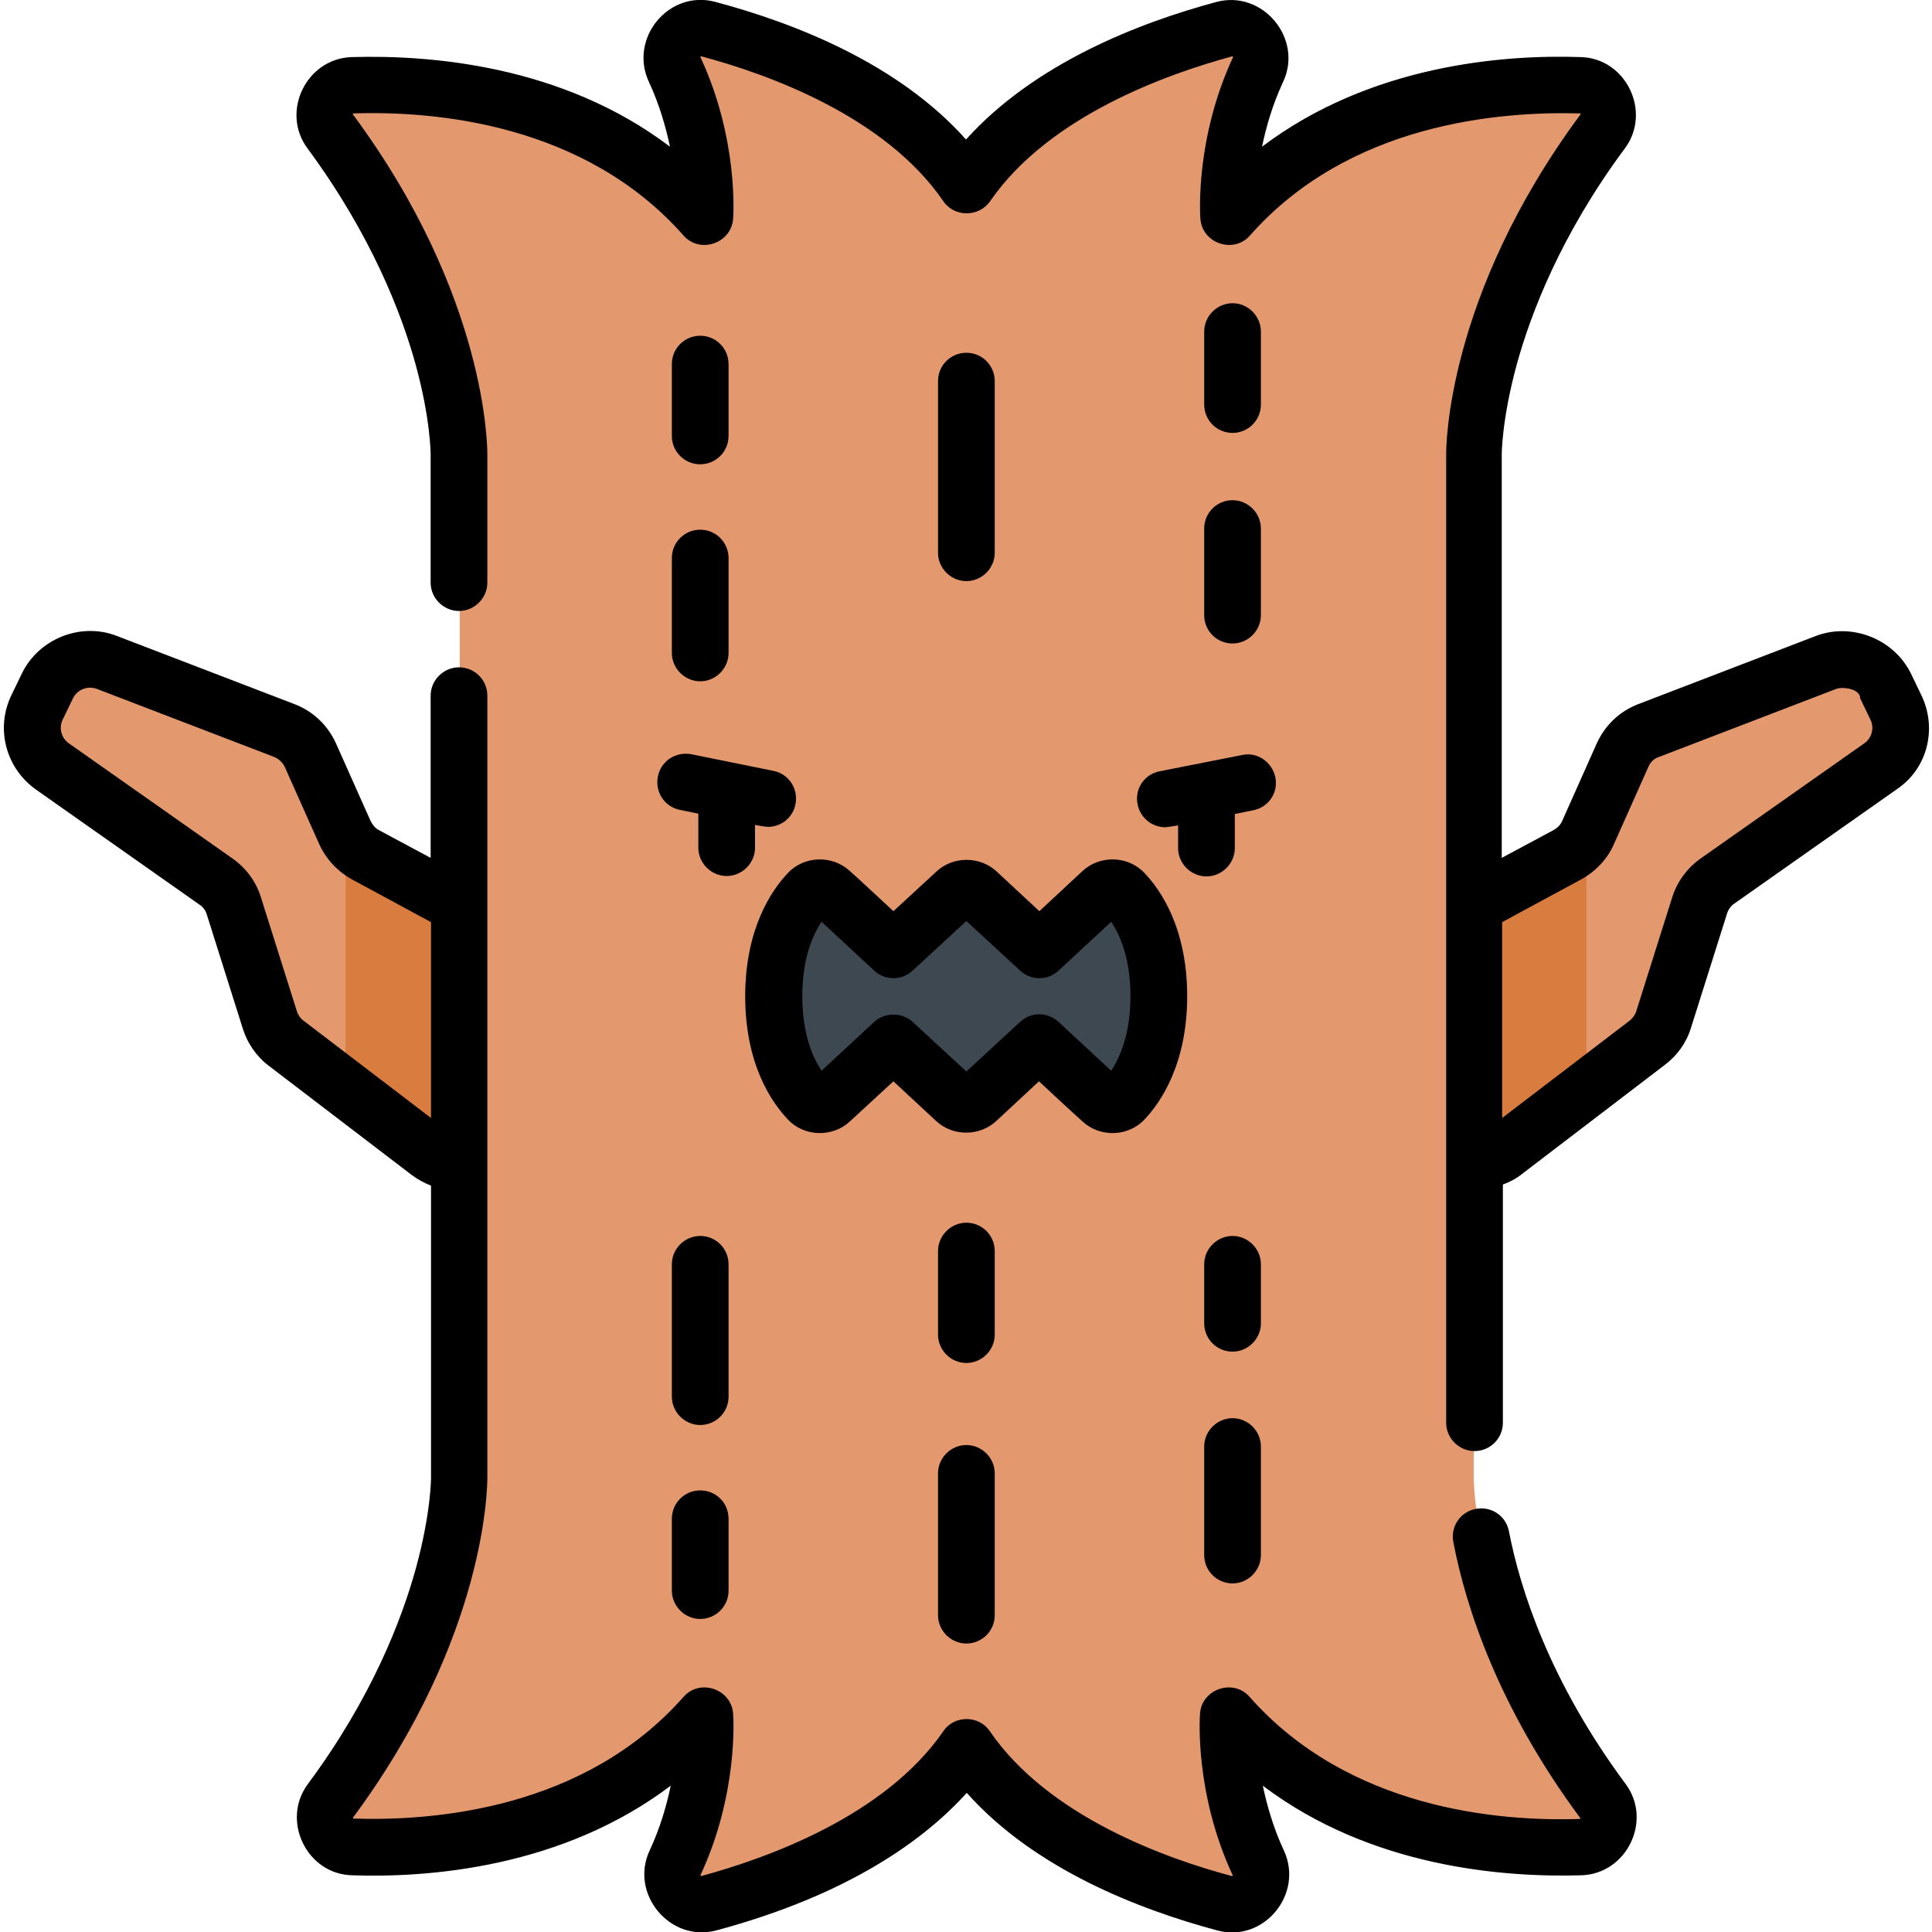
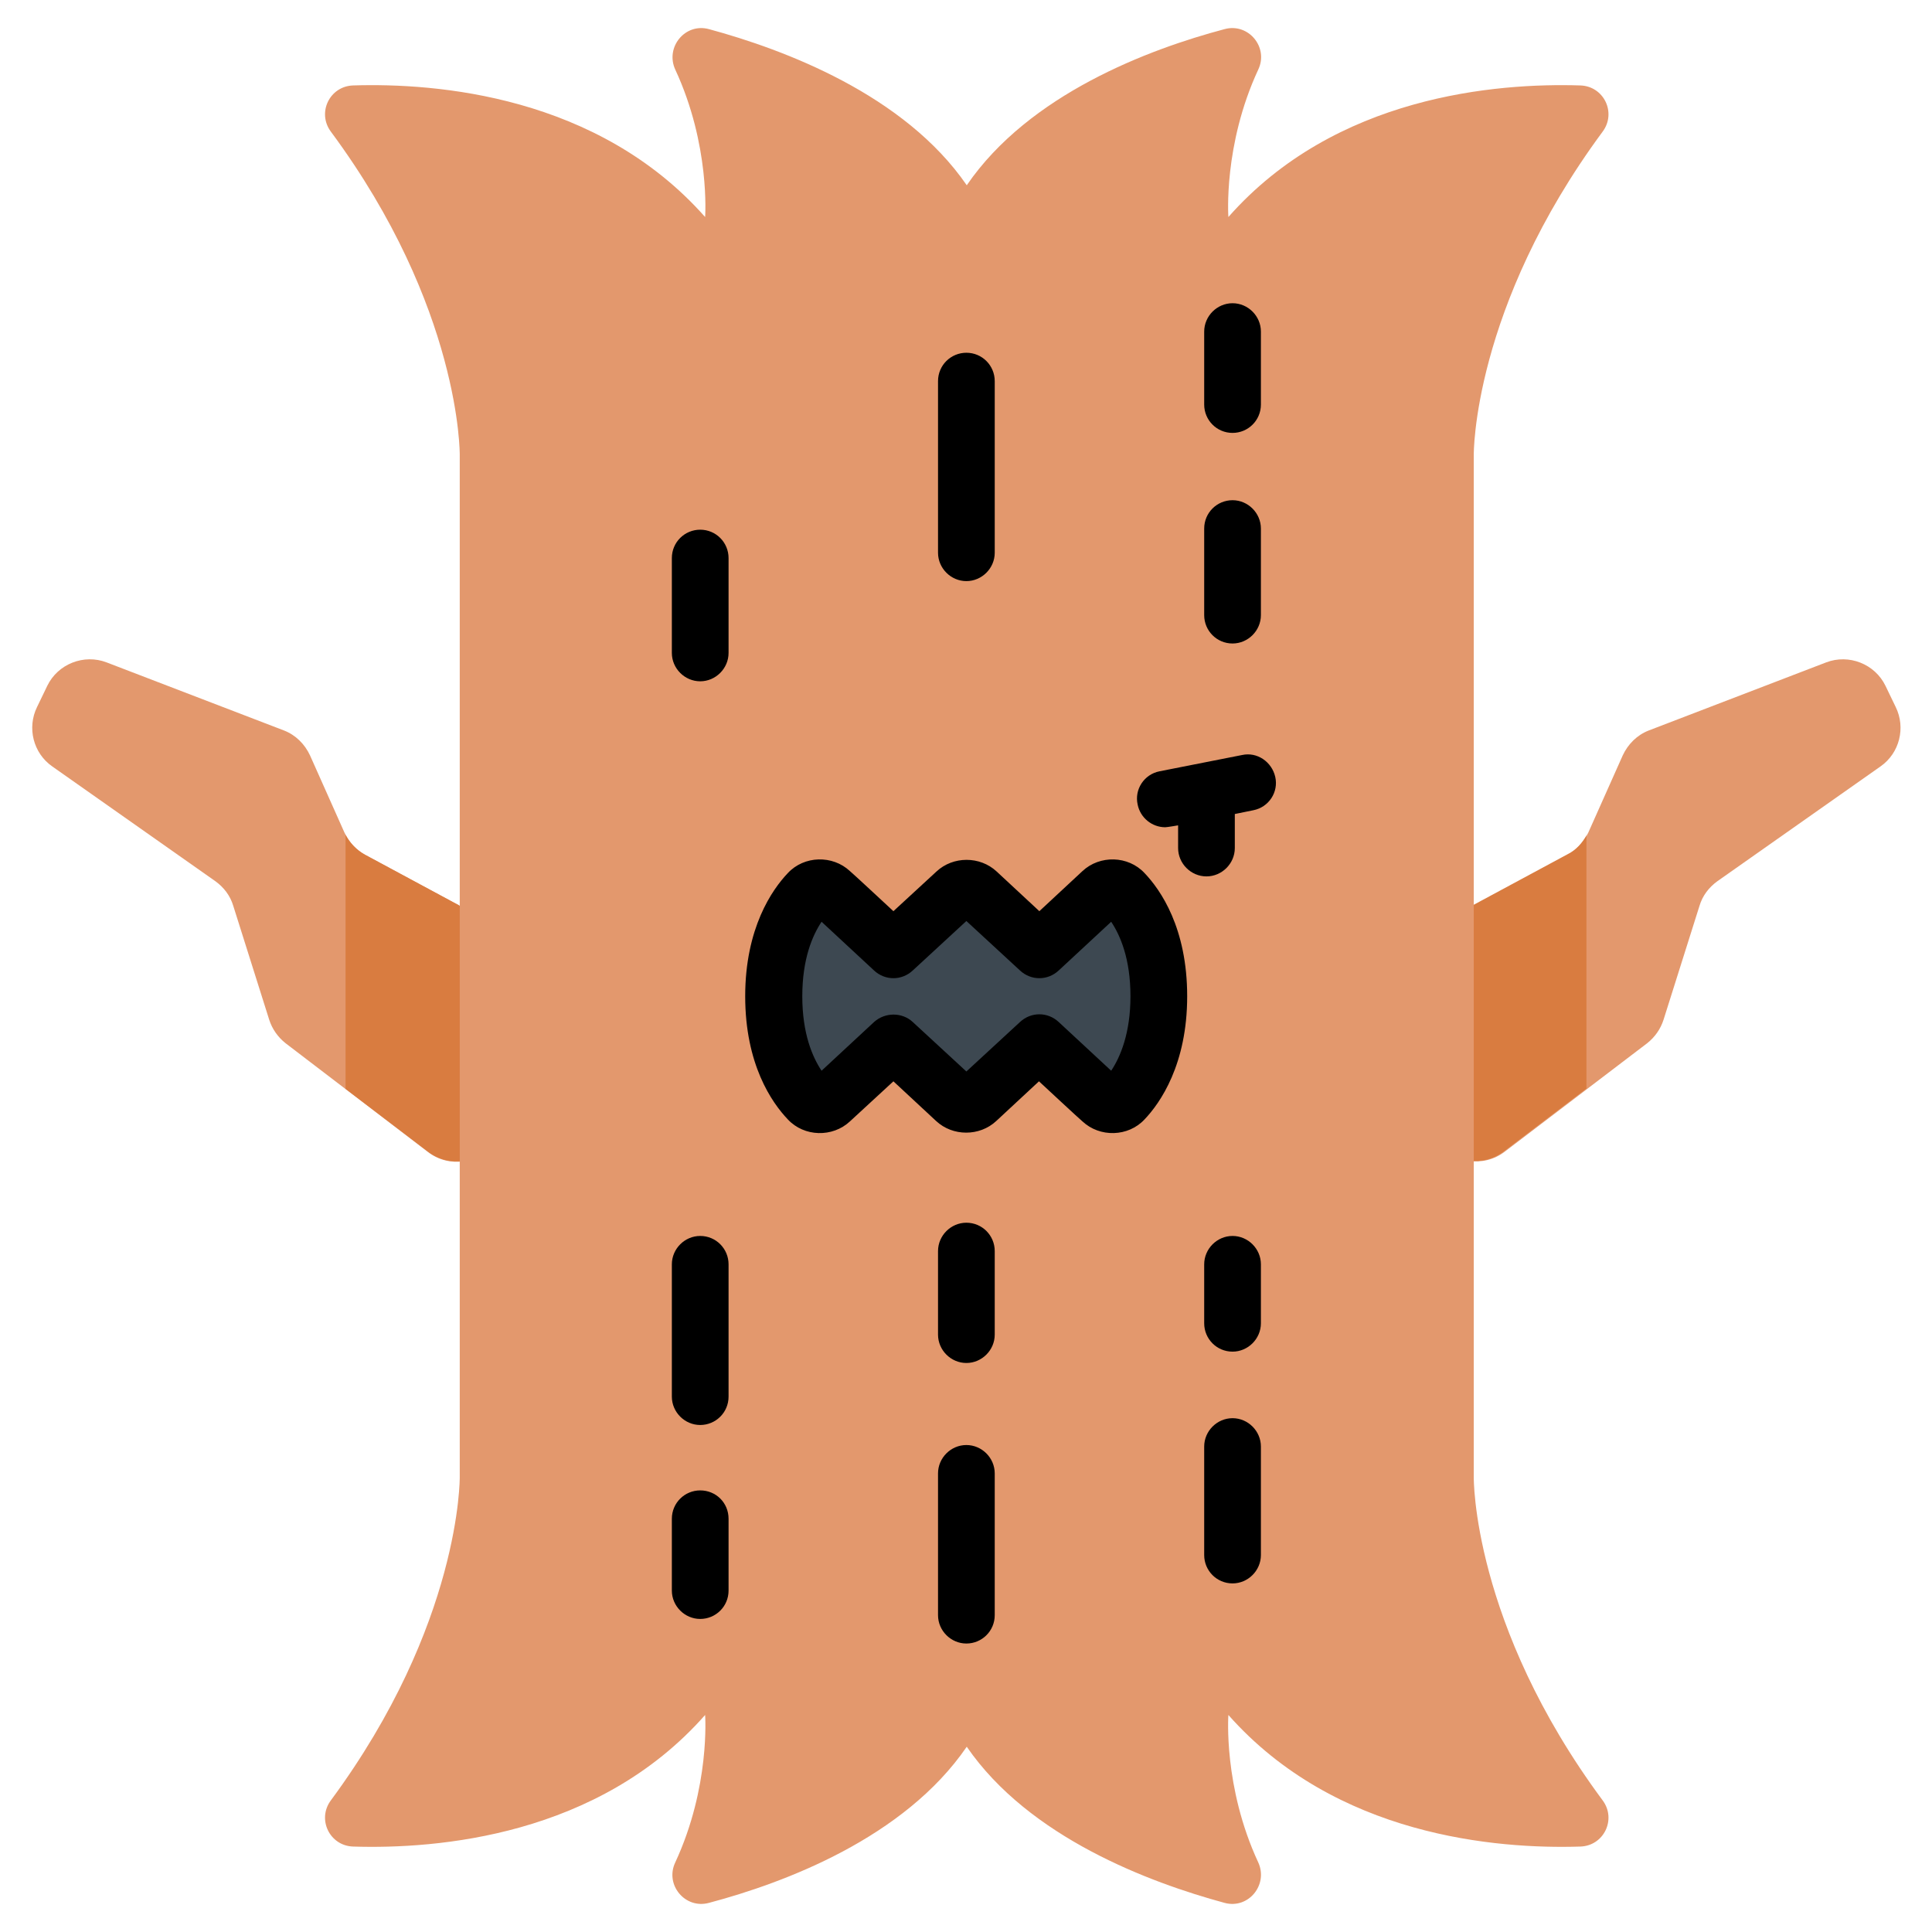
<svg xmlns="http://www.w3.org/2000/svg" version="1.1" id="Layer_1" x="0px" y="0px" viewBox="0 0 511 511" style="enable-background:new 0 0 511 511;" xml:space="preserve">
  <style type="text/css">
	.st0{fill:#E3986D;}
	.st1{fill:#D97C40;}
	.st2{fill:#3D4851;}
</style>
  <path class="st0" d="M145.1,266.5L125,242.4c-1-1.2-2.3-2.2-3.7-3l-24.7-13.3c-2.4-1.3-4.3-3.4-5.5-5.9L82,199.8  c-1.4-3-3.8-5.4-6.9-6.6l-46.9-18c-6-2.3-12.9,0.4-15.7,6.2L9.8,187c-2.7,5.5-1,12.2,4,15.7L57,233.1c2.2,1.6,3.9,3.8,4.7,6.5  l9.5,30.1c0.8,2.5,2.3,4.6,4.3,6.2l37.7,28.8c5.6,4.3,13.6,3.1,17.7-2.6l14.6-20.2C149,277.2,148.7,270.9,145.1,266.5z" />
  <path class="st0" d="M366.1,266.5l20.1-24.1c1-1.2,2.3-2.2,3.7-3l24.7-13.3c2.4-1.3,4.3-3.4,5.5-5.9l9.1-20.4c1.4-3,3.8-5.4,6.9-6.6  l46.9-18c6-2.3,12.9,0.4,15.7,6.2l2.7,5.6c2.7,5.5,1,12.2-4,15.7l-43.2,30.4c-2.2,1.6-3.9,3.8-4.7,6.5l-9.5,30.1  c-0.8,2.5-2.3,4.6-4.3,6.2L398,304.6c-5.6,4.3-13.6,3.1-17.7-2.6l-14.6-20.2C362.3,277.2,362.5,270.9,366.1,266.5z" />
  <path class="st1" d="M419.7,220.8c-1.2,2.2-2.9,4.1-5.2,5.2l-24.7,13.3c-1.4,0.8-2.6,1.8-3.7,3L366,266.4  c-3.7,4.4-3.9,10.7-0.5,15.3l14.6,20.2c4.1,5.7,12.1,6.9,17.7,2.6l21.8-16.6v-67.1H419.7z" />
  <path class="st1" d="M125,242.4c-1-1.2-2.3-2.2-3.7-3l-24.7-13.3c-2.2-1.2-4-3-5.2-5.3V288l21.8,16.6c5.6,4.3,13.6,3.1,17.7-2.6  l14.6-20.2c3.4-4.6,3.1-11-0.5-15.3L125,242.4z" />
  <path class="st0" d="M389.8,390.7V120.3c0,0-0.4-38.8,34.1-85.5c3.7-5,0.3-12-5.9-12.2c-22.2-0.7-64.8,2.7-93.1,34.8  c0,0-1.4-19,7.9-39c2.8-5.9-2.6-12.4-8.9-10.7c-20,5.3-51.7,17.2-68.2,41.3c-16.5-24-48.3-35.9-68.2-41.3  c-6.3-1.7-11.6,4.8-8.9,10.7c9.3,20,7.9,39,7.9,39c-28.4-32.1-71-35.5-93.1-34.8c-6.2,0.2-9.6,7.2-5.9,12.2  c34.5,46.6,34.1,85.5,34.1,85.5v270.4c0,0,0.4,38.8-34.1,85.5c-3.7,5-0.3,12,5.9,12.2c22.2,0.7,64.8-2.7,93.1-34.8  c0,0,1.4,19-7.9,39c-2.8,5.9,2.6,12.4,8.9,10.7c20-5.3,51.7-17.2,68.2-41.3c16.5,24,48.3,35.9,68.2,41.3c6.3,1.7,11.6-4.8,8.9-10.7  c-9.3-20-7.9-39-7.9-39c28.4,32.1,71,35.5,93.1,34.8c6.2-0.2,9.6-7.2,5.9-12.2C389.3,429.5,389.8,390.7,389.8,390.7z" />
  <path class="st2" d="M297.3,236.1c-1.6-1.7-4.2-1.7-5.9-0.2l-16.5,15.3L258.5,236c-1.6-1.5-4.1-1.5-5.7,0l-16.4,15.2l-16.5-15.3  c-1.7-1.6-4.3-1.5-5.9,0.2c-3.7,3.9-9.2,12.2-9.2,27.4s5.6,23.6,9.2,27.4c1.6,1.7,4.2,1.7,5.9,0.2l16.5-15.3l16.4,15.2  c1.6,1.5,4.1,1.5,5.7,0l16.4-15.2l16.5,15.3c1.7,1.6,4.3,1.5,5.9-0.2c3.7-3.9,9.2-12.2,9.2-27.4  C306.5,248.3,300.9,239.9,297.3,236.1z" />
-   <path d="M174,205.4c-0.8,4.1,1.8,8,5.8,8.8l4.9,1v9c0,4.1,3.4,7.5,7.5,7.5s7.5-3.4,7.5-7.5v-6c0,0,2.9,0.5,3.4,0.5  c3.5,0,6.6-2.4,7.3-6c0.8-4.1-1.8-8-5.8-8.8l-21.7-4.4C178.7,198.7,174.8,201.3,174,205.4z" />
  <path d="M306.7,204c-4.1,0.8-6.7,4.8-5.8,8.8c0.7,3.5,3.8,6,7.3,6c0.5,0,3.4-0.5,3.4-0.5v6c0,4.1,3.4,7.5,7.5,7.5s7.5-3.4,7.5-7.5  v-9l4.9-1c4.1-0.8,6.7-4.8,5.8-8.8s-4.8-6.7-8.8-5.8L306.7,204z" />
  <path d="M236.3,241c0,0-11.4-10.6-11.5-10.6c-4.6-4.3-12.1-4.1-16.4,0.5c-4.2,4.4-11.3,14.6-11.3,32.6s7,28.1,11.3,32.6  c4.3,4.6,11.8,4.8,16.4,0.5l11.5-10.6l11.3,10.5c4.4,4.1,11.5,4.1,15.9,0l11.3-10.5c0,0,11.4,10.6,11.5,10.6  c4.6,4.3,12.1,4.1,16.4-0.5c4.2-4.4,11.3-14.6,11.3-32.6s-7-28.1-11.3-32.6c-4.3-4.6-11.8-4.8-16.4-0.5L274.9,241l-11.3-10.5  c-4.4-4.1-11.5-4.1-15.9,0L236.3,241z M269.8,256.7c2.9,2.7,7.3,2.7,10.2,0l13.9-12.9c2.4,3.6,5.1,9.8,5.1,19.7  c0,9.8-2.7,16.1-5.1,19.7L280,270.3c-2.9-2.7-7.3-2.7-10.2,0l-14.2,13.1l-14.2-13.1c-2.8-2.6-7.3-2.6-10.2,0l-13.9,12.9  c-2.4-3.6-5.1-9.8-5.1-19.7c0-9.9,2.7-16.1,5.1-19.7l13.9,12.9c2.9,2.7,7.3,2.7,10.2,0l14.2-13.1L269.8,256.7z" />
  <path d="M177.7,172.7c0,4.1,3.4,7.5,7.5,7.5s7.5-3.4,7.5-7.5v-25.1c0-4.1-3.3-7.5-7.5-7.5c-4.1,0-7.5,3.3-7.5,7.5V172.7z" />
  <path d="M318.5,162.7c0,4.1,3.3,7.5,7.5,7.5c4.1,0,7.5-3.4,7.5-7.5v-22.9c0-4.1-3.4-7.5-7.5-7.5s-7.5,3.3-7.5,7.5V162.7z" />
  <path d="M326,114.5c4.1,0,7.5-3.3,7.5-7.5V87.7c0-4.1-3.4-7.5-7.5-7.5s-7.5,3.4-7.5,7.5V107C318.5,111.1,321.8,114.5,326,114.5z" />
-   <path d="M185.2,122.8c4.1,0,7.5-3.3,7.5-7.5v-19c0-4.1-3.3-7.5-7.5-7.5c-4.1,0-7.5,3.3-7.5,7.5v19  C177.7,119.5,181.1,122.8,185.2,122.8z" />
  <path d="M263.1,146.2v-45.4c0-4.1-3.3-7.5-7.5-7.5c-4.1,0-7.5,3.3-7.5,7.5v45.4c0,4.1,3.4,7.5,7.5,7.5S263.1,150.3,263.1,146.2z" />
  <path d="M192.7,334.4c0-4.1-3.3-7.5-7.5-7.5c-4.1,0-7.5,3.4-7.5,7.5v35c0,4.1,3.4,7.5,7.5,7.5s7.5-3.3,7.5-7.5V334.4z" />
  <path d="M333.5,334.4c0-4.1-3.4-7.5-7.5-7.5s-7.5,3.4-7.5,7.5V350c0,4.1,3.3,7.5,7.5,7.5c4.1,0,7.5-3.4,7.5-7.5V334.4z" />
  <path d="M326,375.1c-4.1,0-7.5,3.4-7.5,7.5v28.7c0,4.1,3.3,7.5,7.5,7.5c4.1,0,7.5-3.4,7.5-7.5v-28.7  C333.5,378.5,330.1,375.1,326,375.1z" />
  <path d="M185.2,394.2c-4.1,0-7.5,3.3-7.5,7.5v19c0,4.1,3.4,7.5,7.5,7.5s7.5-3.3,7.5-7.5v-19C192.7,397.5,189.4,394.2,185.2,394.2z" />
  <path d="M255.6,382.2c-4.1,0-7.5,3.4-7.5,7.5v37.5c0,4.1,3.4,7.5,7.5,7.5s7.5-3.3,7.5-7.5v-37.5  C263.1,385.6,259.7,382.2,255.6,382.2z" />
  <path d="M263.1,330.9c0-4.1-3.3-7.5-7.5-7.5c-4.1,0-7.5,3.4-7.5,7.5V353c0,4.1,3.4,7.5,7.5,7.5s7.5-3.4,7.5-7.5V330.9z" />
-   <path d="M508.1,183.7l-2.7-5.6c-4.5-9.1-15.6-13.5-25.1-9.9l-46.9,18c-5,1.9-8.9,5.6-11.1,10.5l-9.1,20.4c-0.4,1-1.2,1.8-2.2,2.4  l-13.8,7.4V120.2c0-0.1,0-9.3,4-23.9c3.7-13.4,11.6-34.2,28.6-57.1c7.1-9.6,0.3-23.8-11.7-24.1c-20.3-0.7-55.6,2-84.3,23.7  c1.1-5.3,2.8-11.2,5.6-17.2c5.3-11.4-5.4-24.3-17.6-21.1c-20.9,5.6-48.3,16.4-66.3,36.4c-17.9-20.1-45.3-30.8-66.3-36.4  c-12.3-3.3-22.9,9.6-17.6,21.1c2.8,6,4.5,12,5.6,17.2C148.6,17.1,113.4,14.5,93,15.1c-12,0.4-18.8,14.5-11.7,24.1  c16.9,22.9,24.9,43.7,28.6,57.1c4,14.5,4,23.8,4,23.9v33.9c0,4.1,3.4,7.5,7.5,7.5s7.5-3.4,7.5-7.5v-33.8c0-1.7,0.1-41.9-35.6-90.1  c0,0,0-0.2,0.2-0.2c21.4-0.7,61.1,2.6,87.3,32.3c4.3,4.9,12.6,2.1,13.1-4.4c0.1-0.9,1.4-21.2-8.6-42.7c-0.1-0.1,0-0.1,0-0.2  c0-0.1,0.1-0.1,0.1-0.1s0,0,0.1,0c17.3,4.6,48.5,15.7,64,38.3c2.9,4.3,9.4,4.3,12.4,0c15.5-22.5,46.7-33.6,64-38.3  c0.1,0,0.1,0,0.1,0l0.1,0.1c0,0,0,0,0,0.2c-10,21.5-8.7,41.8-8.6,42.7c0.5,6.5,8.8,9.3,13.1,4.4C356.8,32.6,396.5,29.4,418,30  c0,0,0.1,0.1,0,0.3c-35.6,48.1-35.5,88.3-35.5,89.9v256.1c0,4.1,3.4,7.5,7.5,7.5s7.5-3.3,7.5-7.5v-63c1.9-0.7,3.6-1.6,5.2-2.9  l37.7-28.8c3.3-2.5,5.7-5.9,6.9-9.9l9.5-30.1c0.3-1,1-2,1.9-2.6l43.2-30.4C509.8,203.2,512.5,192.6,508.1,183.7z M493.1,196.6  L449.9,227c-3.6,2.5-6.3,6.2-7.6,10.3l-9.5,30.1c-0.3,1-0.9,1.8-1.7,2.5l-33.8,25.8v-51.8l20.9-11.3c3.8-2.1,7-5.4,8.7-9.4l9.1-20.4  c0.5-1.2,1.5-2.2,2.8-2.6l46.9-18c1.6-0.6,6.3-0.1,6.3,2.5l2.7,5.6C495.8,192.5,495.1,195.2,493.1,196.6z" />
-   <path d="M98,217.1l-9.1-20.4c-2.2-4.9-6.1-8.6-11.1-10.5l-46.9-18c-9.5-3.7-20.6,0.7-25.1,9.9l-2.7,5.6c-4.4,8.9-1.6,19.5,6.5,25.2  l43.2,30.4c0.9,0.6,1.6,1.5,1.9,2.6l9.5,30.1c1.2,3.9,3.6,7.4,6.9,9.9l37.7,28.8c1.6,1.2,3.4,2.2,5.2,2.9v77.3c0,0.1,0,9.3-4,23.9  c-3.7,13.4-11.6,34.2-28.6,57.1c-7.1,9.6-0.3,23.8,11.7,24.1c20.3,0.7,55.6-2,84.3-23.7c-1.1,5.3-2.8,11.2-5.6,17.2  c-5.3,11.4,5.4,24.3,17.6,21.1c35-9.4,55-23.9,66.3-36.4c17.9,20.1,45.4,30.8,66.3,36.4c12.2,3.3,22.9-9.6,17.6-21.1  c-2.8-6-4.5-12-5.6-17.2c28.7,21.7,63.9,24.3,84.3,23.7c12-0.4,18.8-14.5,11.7-24.1c-20.1-27.1-27.9-51.4-30.9-66.9  c-0.8-4.1-4.7-6.7-8.8-5.9c-4.1,0.8-6.7,4.7-5.9,8.8c3.3,17.1,11.8,43.6,33.6,73c0,0.1,0,0.2-0.2,0.2c-21.4,0.7-61.1-2.6-87.3-32.3  c-4.3-4.9-12.6-2.1-13.1,4.4c-0.1,0.9-1.4,21.2,8.6,42.7c0.1,0.1,0,0.1,0,0.2s-0.1,0.1-0.1,0.1s0,0-0.1,0  c-17.3-4.6-48.5-15.7-64-38.3c-2.9-4.3-9.4-4.3-12.3,0c-15.5,22.5-46.7,33.6-64,38.3h-0.1l-0.1-0.1c0,0,0,0,0-0.2  c10-21.5,8.7-41.8,8.6-42.7c-0.5-6.5-8.8-9.3-13.1-4.4c-26.2,29.7-65.9,32.9-87.4,32.2c0,0-0.1-0.1,0-0.3  c35.6-48.1,35.5-88.3,35.5-89.9V184c0-4.1-3.3-7.5-7.5-7.5c-4.1,0-7.5,3.4-7.5,7.5v42.9l-13.8-7.4C99.2,219,98.5,218.1,98,217.1z   M114,295.7l-33.8-25.8c-0.8-0.6-1.4-1.5-1.7-2.5L69,237.3c-1.3-4.2-4-7.8-7.6-10.3l-43.2-30.4c-2-1.4-2.7-4.1-1.6-6.3l2.7-5.6  c1.1-2.3,3.9-3.4,6.3-2.5l46.9,18c1.2,0.5,2.2,1.4,2.8,2.6l9.1,20.4c1.8,4,4.9,7.3,8.7,9.4l20.9,11.3V295.7z" />
</svg>